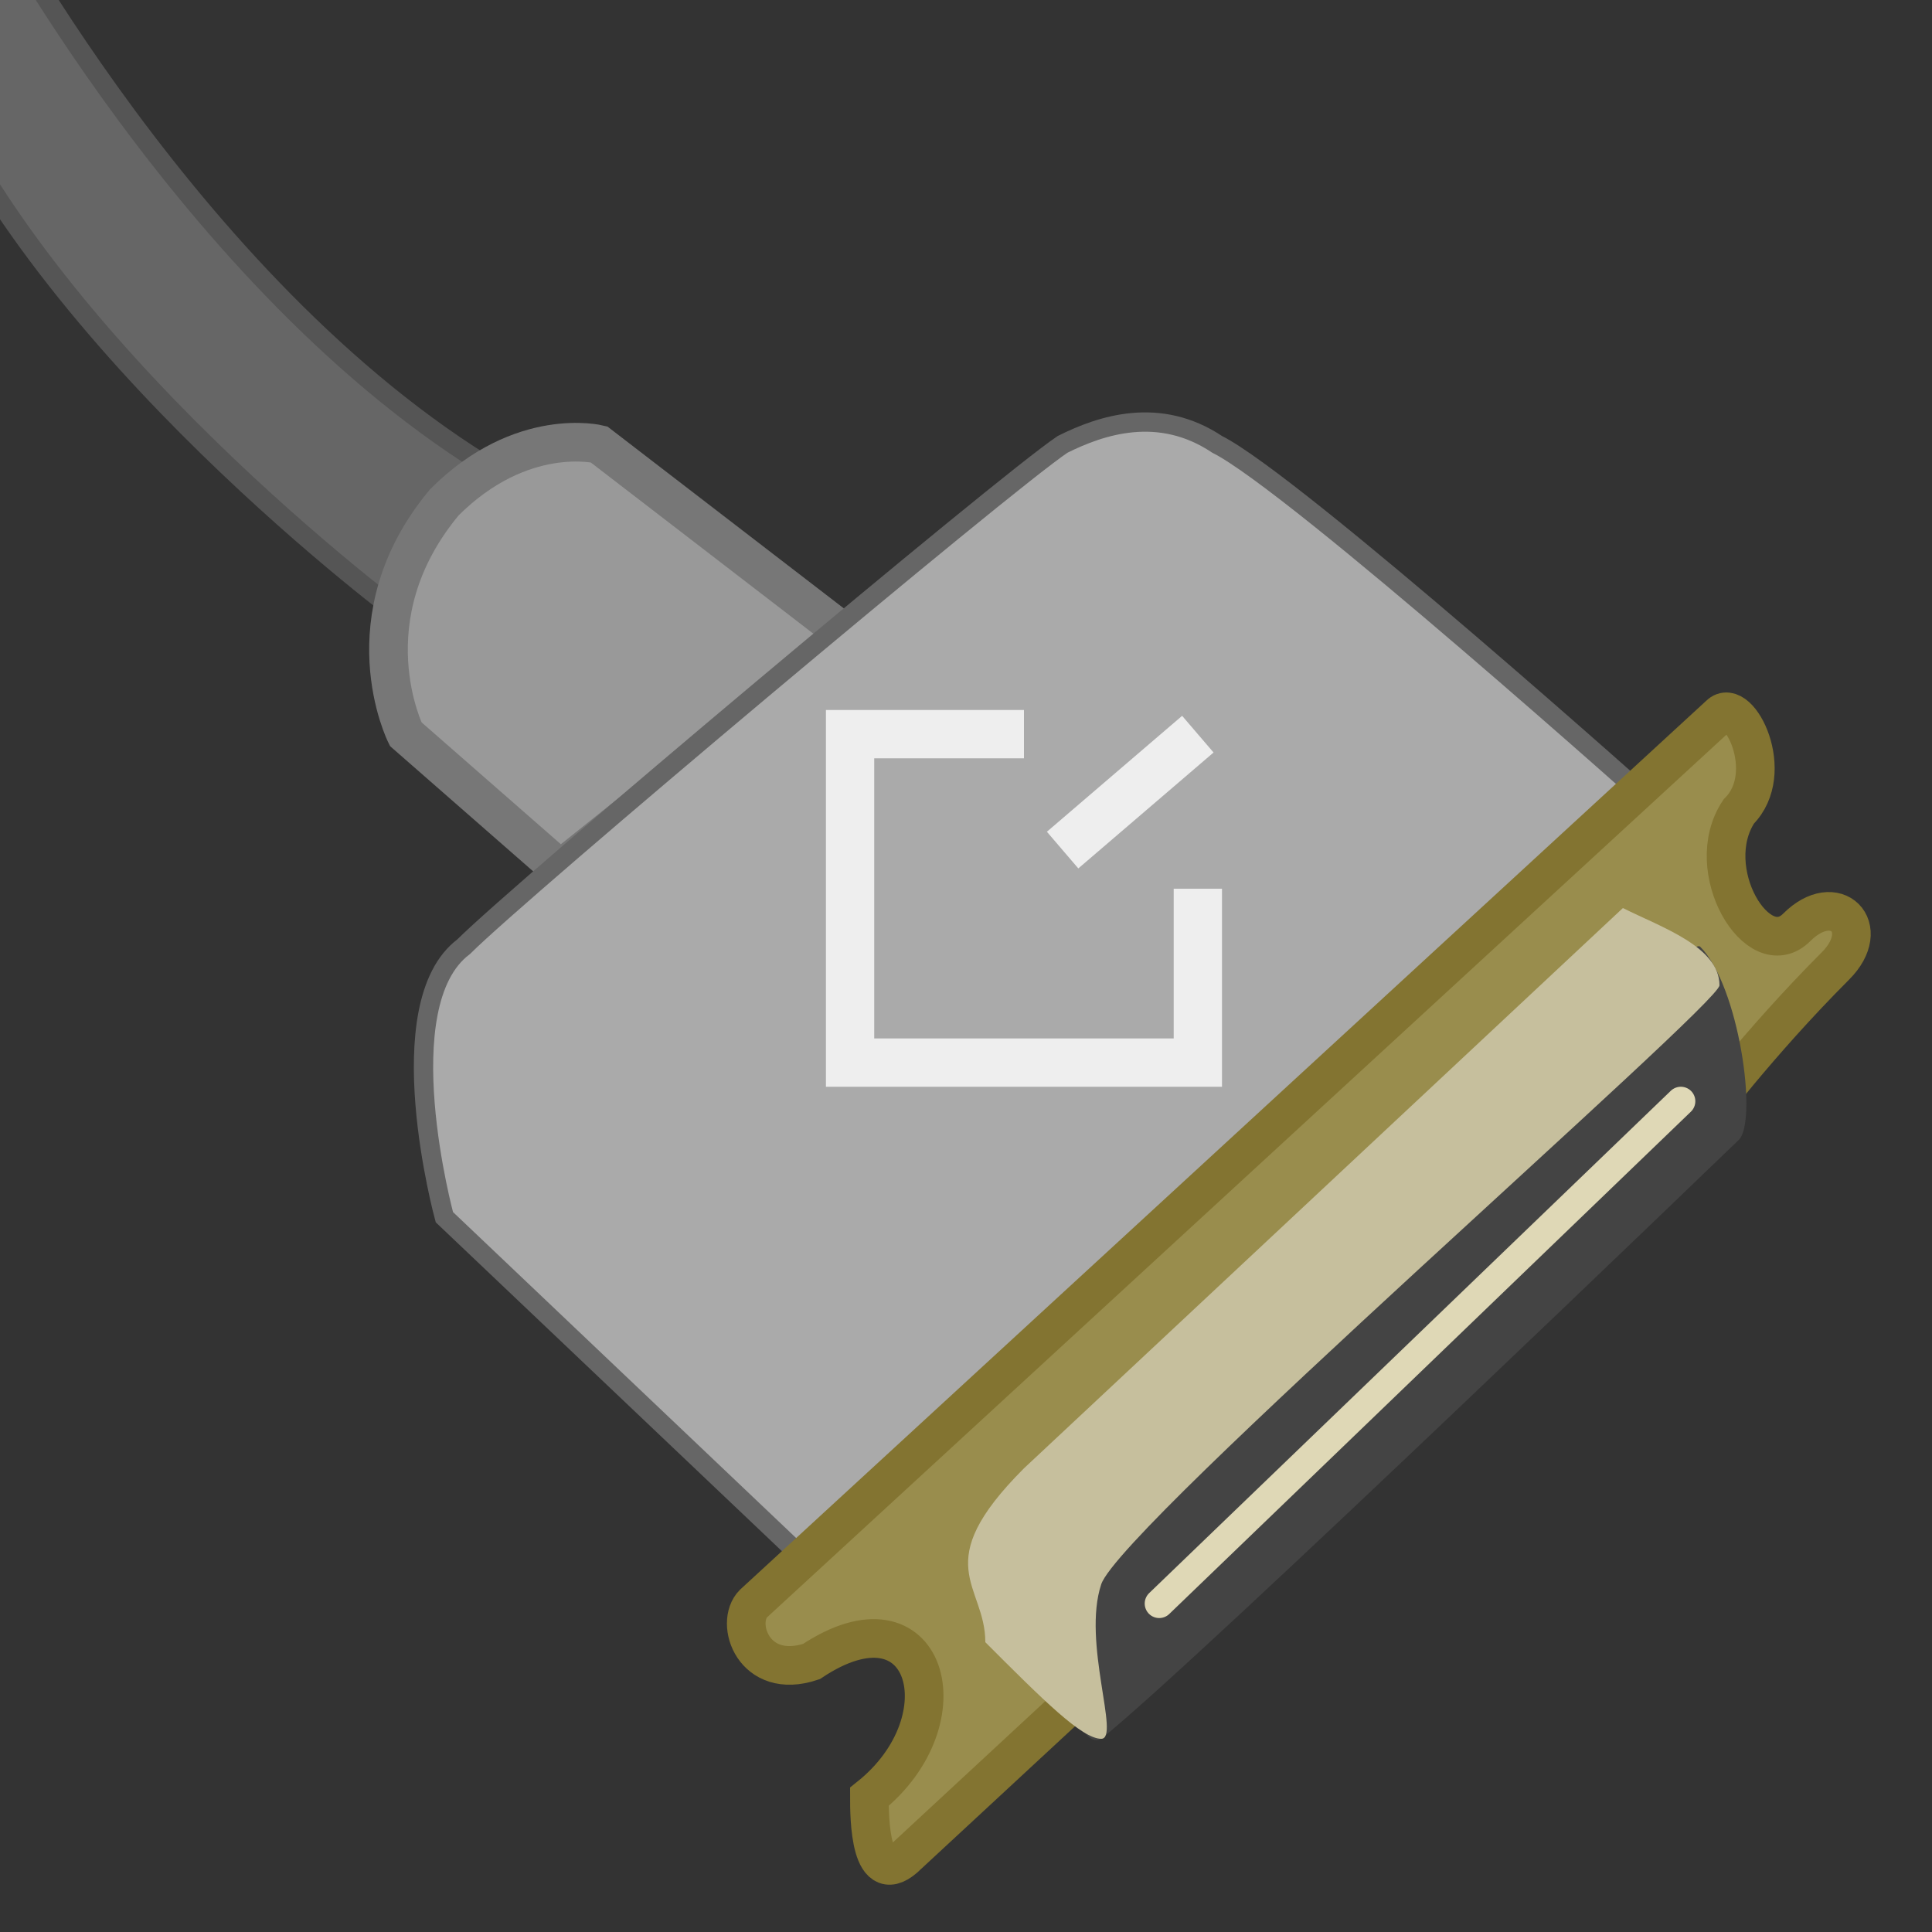
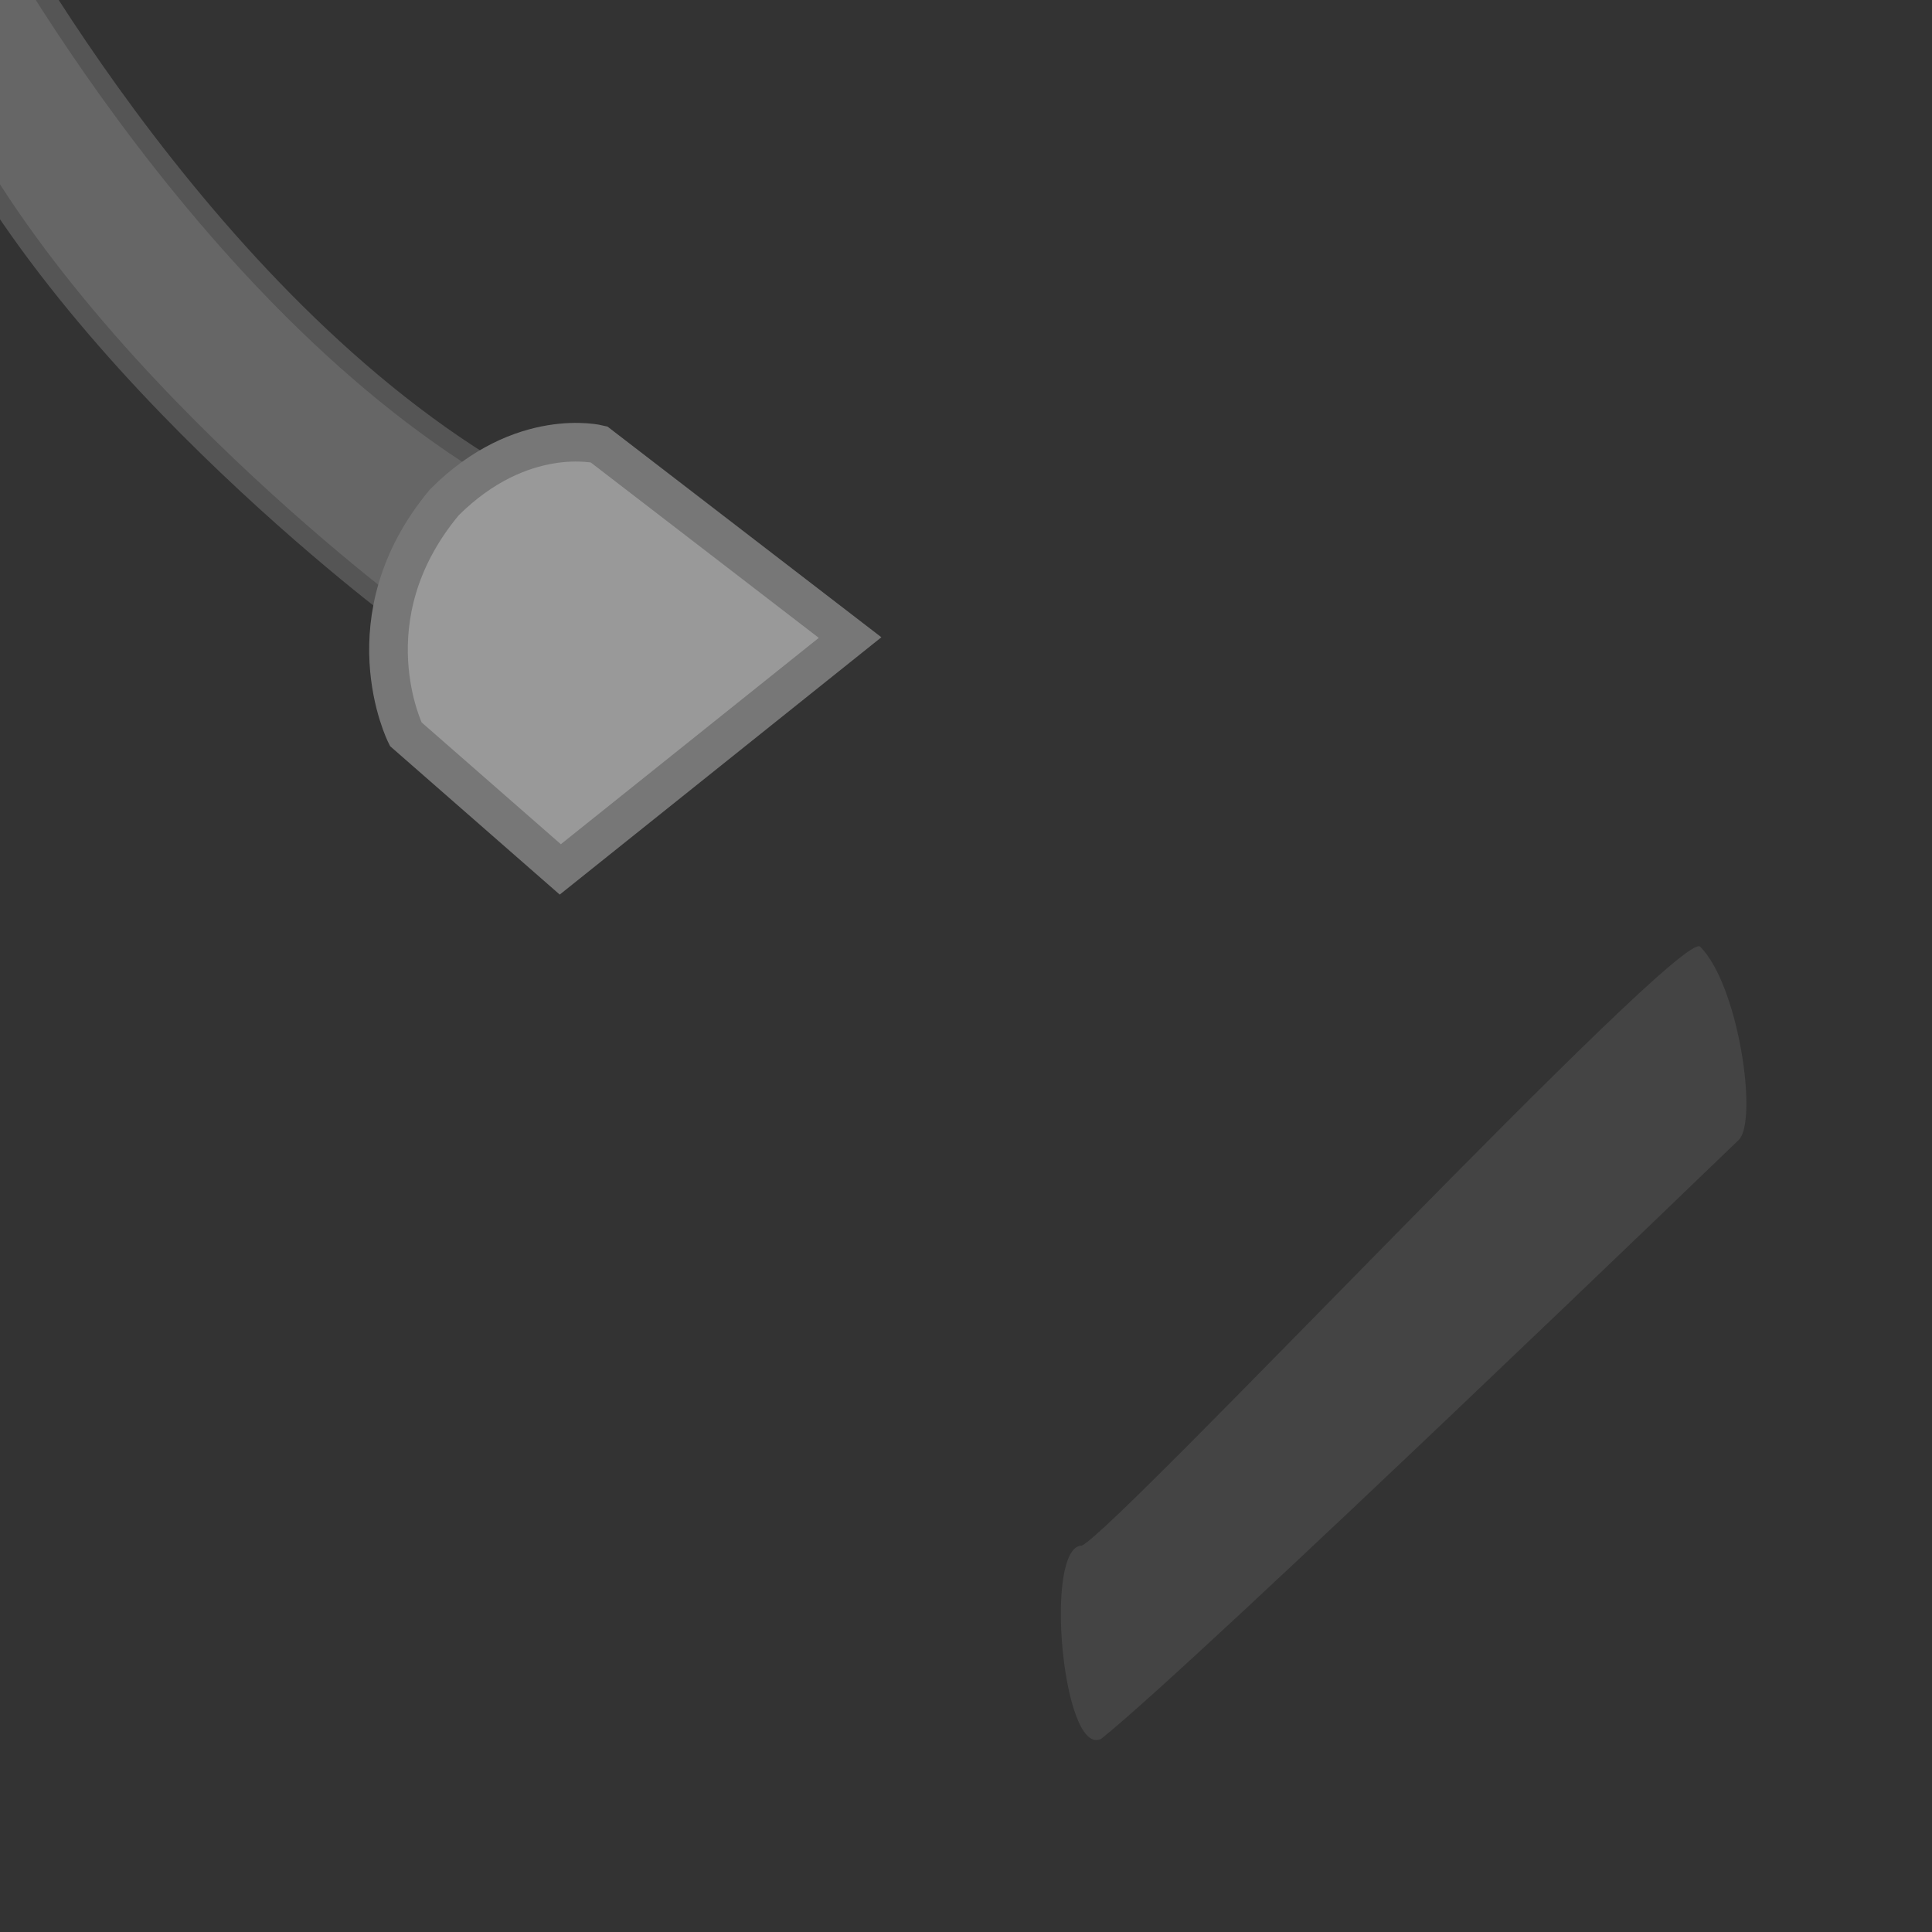
<svg xmlns="http://www.w3.org/2000/svg" width="800px" height="800px" viewBox="0 0 100 100" version="1.1">
  <rect x="0" y="0" width="100" height="100" fill="#333333" stroke="none" />
  <path style="fill:#666;stroke:#555" d="M -1.6,-6.9 C -1.6,-6.9 9,14 25,24 l -4,8 C 21,32 2,18 -4,3 z" />
  <path style="fill:#999;stroke:#777;stroke-width:2" d="M 44,33 31,23 c 0,0 -4,-1 -8,3 -5,6 -2,12 -2,12 l 8,7 z" />
-   <path style="fill:#aaa;stroke:#666;" d="M 43,82 23,63 c 0,0 -3,-11 1,-14 3,-3 28,-24 31,-26 2,-1 5,-2 8,0 4,2 23,19 23,19 z" />
-   <path style="fill:none;stroke:#eee;stroke-width:2.5;" d="m 55,44 7,-6 m -9,0 -9,0 0,17 18,0 0,-9" />
-   <path style="fill:#998D4D;stroke:#837431;stroke-width:2" d="m 89,37 c 1,-1 3,3 1,5 -2,3 1,8 3,6 2,-2 4,0 2,2 -4,4 -7,8 -7,8 L 47,96 c -2,2 -2,-2 -2,-3 5,-4 3,-11 -3,-7 -3,1 -4,-2 -3,-3 z" />
  <path style="fill:#444444" d="m 57,90 c -2,1 -3,-10 -1,-10 2,-1 31,-32 32,-31 2,2 3,9 2,10 0,0 -28,27 -33,31 z" />
-   <path style="fill:#C6BF9D" d="M 84,47 53,76 c -5,5 -2,6 -2,9 3,3 5,5 6,5 1,0 -1,-5 0,-8 1,-3 32,-30 32,-31 0,-2 -3,-3 -5,-4 z" />
-   <path style="fill:none;stroke:#DFD8B6;stroke-width:1.5;stroke-linecap:round" d="M 87,57 60,83" />
+   <path style="fill:#C6BF9D" d="M 84,47 53,76 z" />
</svg>